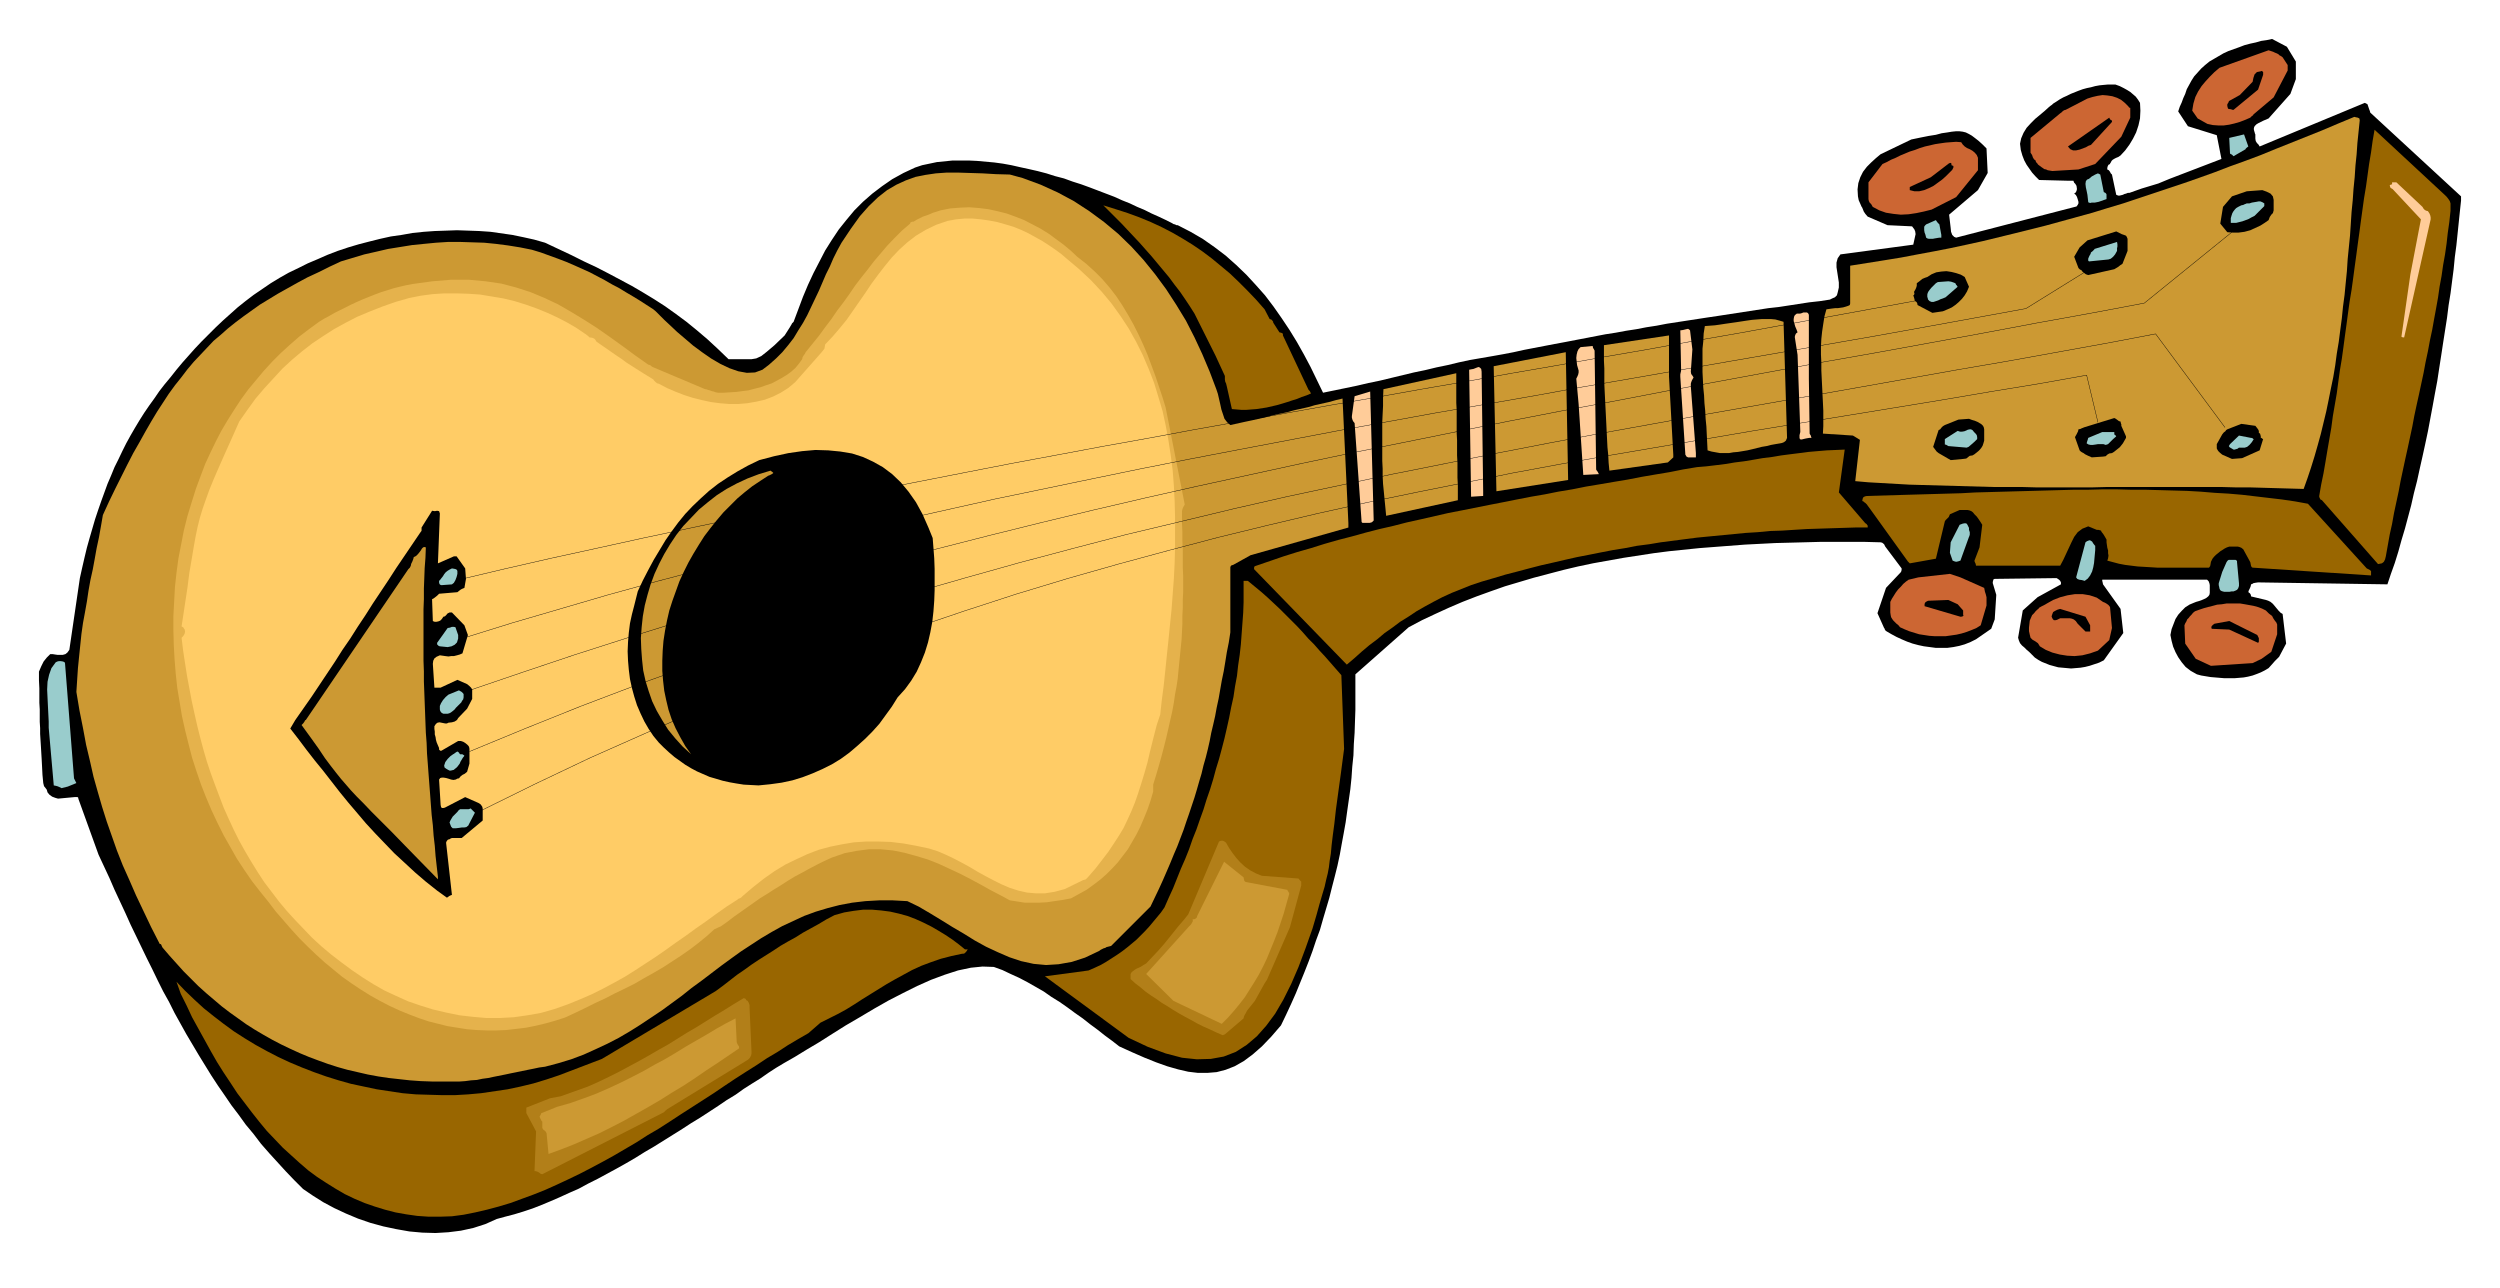
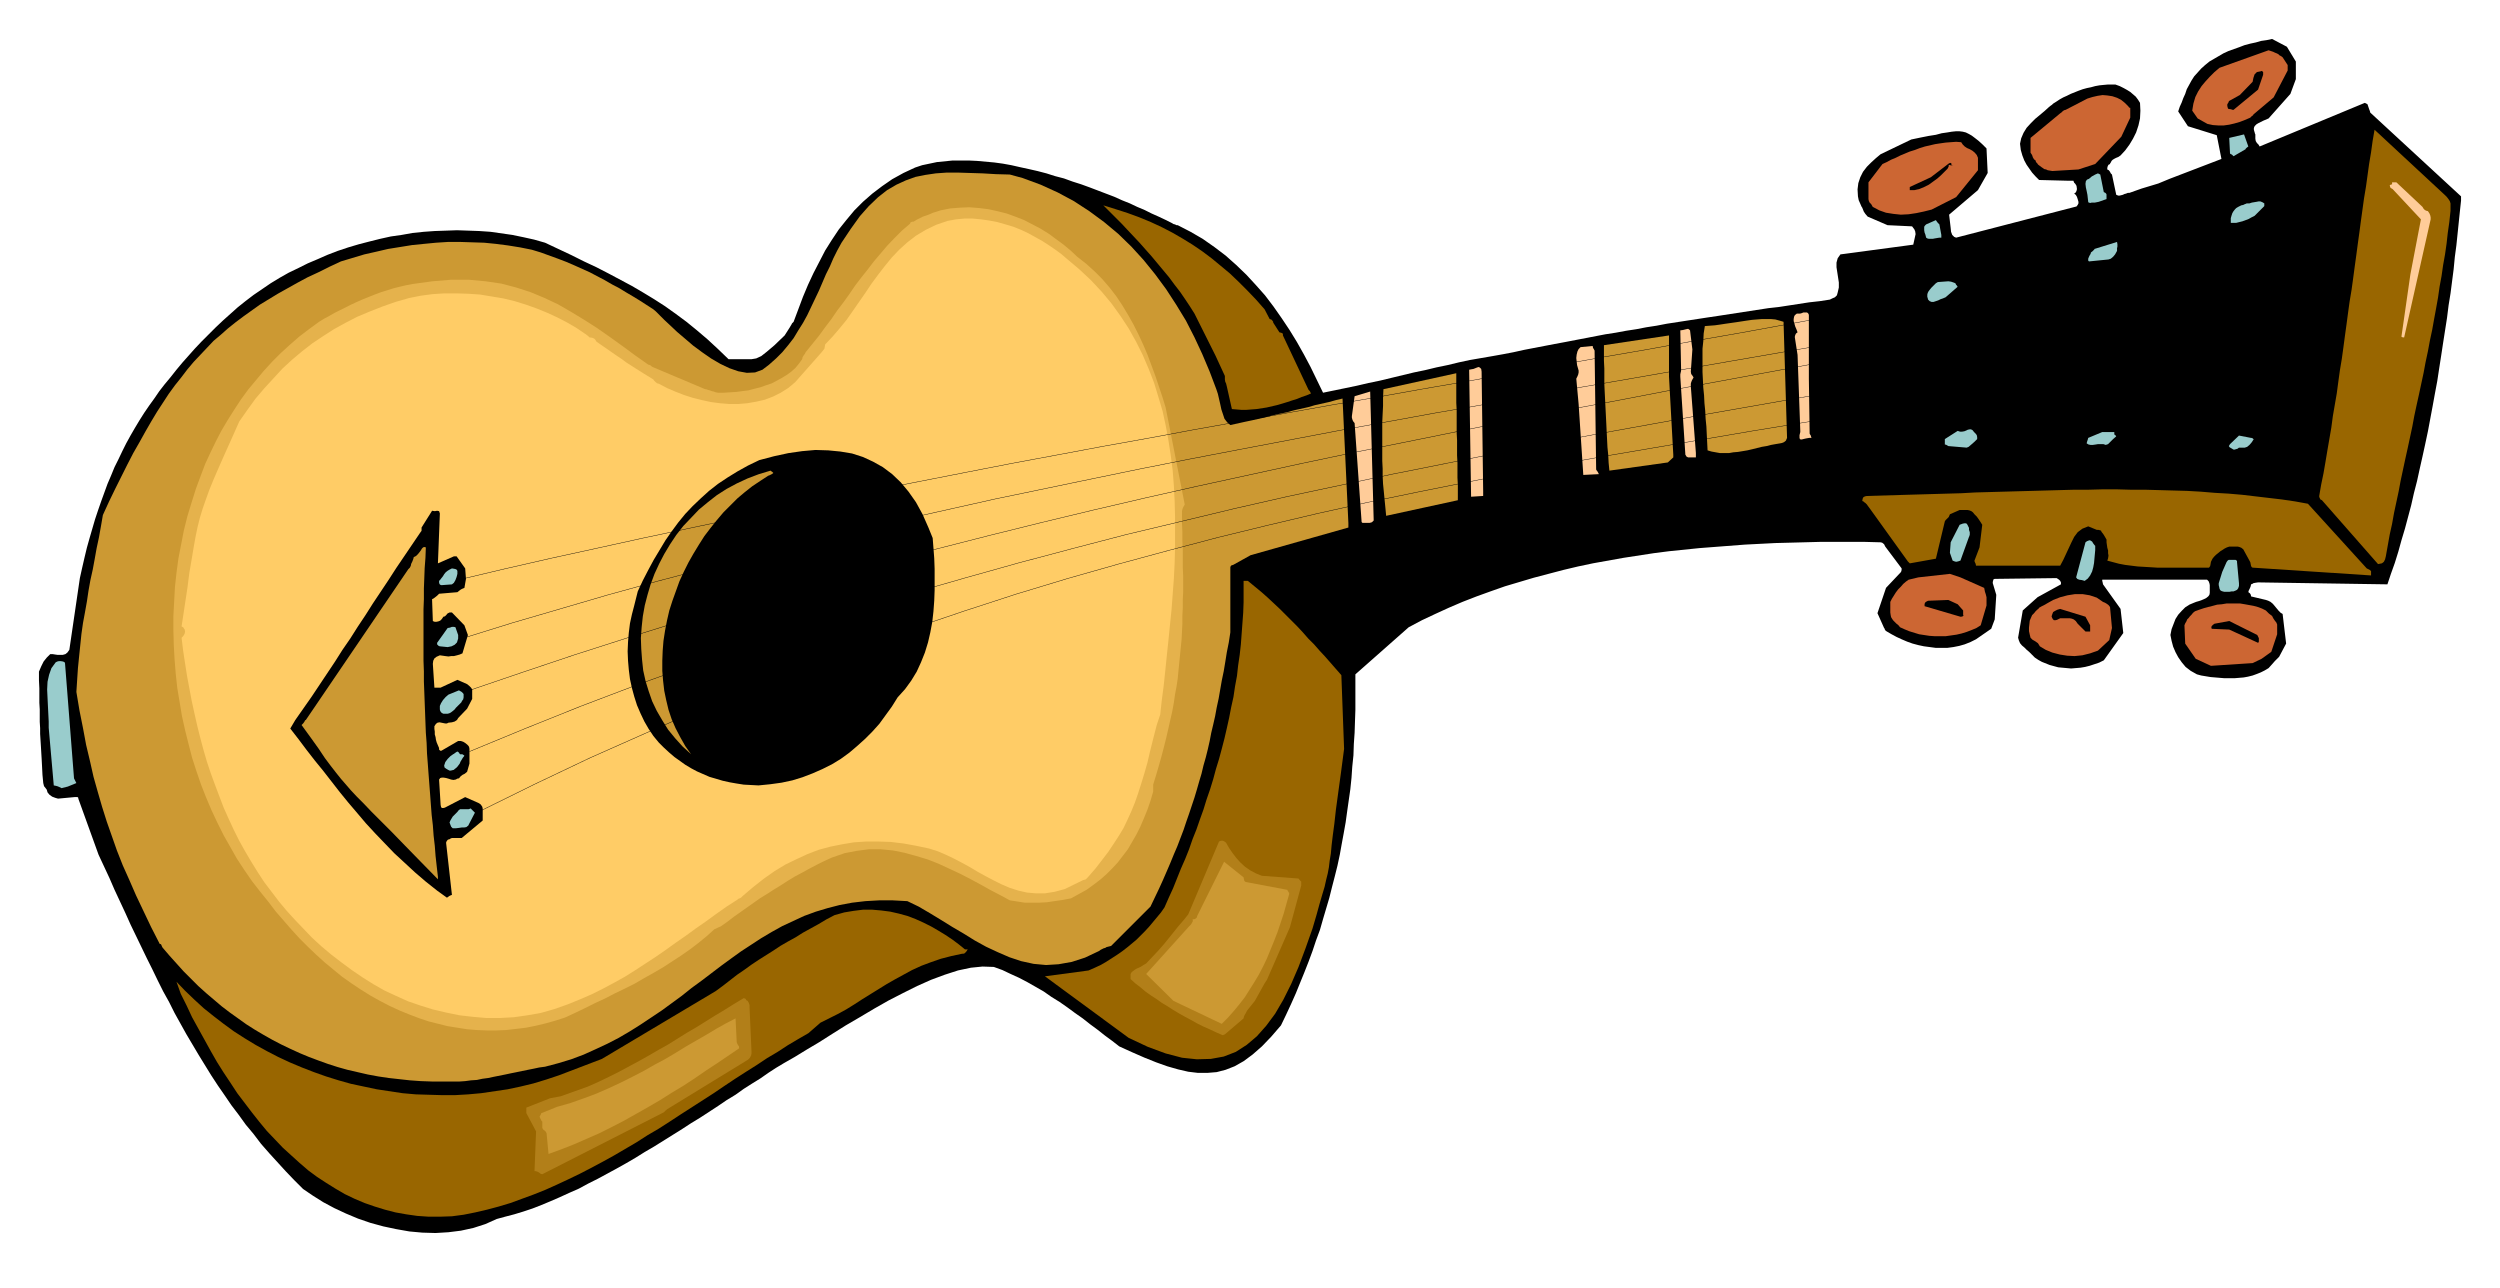
<svg xmlns="http://www.w3.org/2000/svg" fill-rule="evenodd" height="3.307in" preserveAspectRatio="none" stroke-linecap="round" viewBox="0 0 6417 3307" width="6.417in">
  <style>.pen0{stroke:#000;stroke-width:1;stroke-linejoin:round}.brush2{fill:#000}.pen1{stroke:none}.brush3{fill:#960}.brush4{fill:#fc9}.brush5{fill:#c93}.brush6{fill:#c63}.brush7{fill:#9cc}.brush8{fill:#b27f19}</style>
  <path class="pen1 brush2" d="m6317 504-233-215-1-4-2-5-2-6-2-6-1-1-2-1-4-2-270 112-3-5-4-4-3-5-1-6v-11l-1-2-1-4-1-3-1-5 1-5 2-3 4-4 5-3 6-3 6-3 7-3 7-3 56-63 14-38v-45l-23-38-38-20-14 3-14 2-14 4-14 3-15 4-13 5-14 5-14 5-13 6-12 7-12 7-12 7-11 9-10 9-9 10-9 10-7 11-6 11-6 11-4 12-5 11-4 11-5 11-4 12 25 38 74 23 12 61-133 51-29 12-43 13-31 11h-4l-5 2-4 1-4 2-4 1-4 1h-4l-5-2-11-52-3-3-2-4-3-4-4-2v-4l1-4 2-4 4-2v-1l2-3 2-4 3-3 5-3 4-2 5-2 6-4 12-13 11-15 9-15 8-16 6-18 4-18 1-20-1-20-5-8-6-8-7-6-7-6-8-5-9-5-10-5-11-4h-20l-11 1-10 1-11 2-11 3-10 2-11 3-11 4-10 4-10 4-10 5-9 4-9 5-9 6-8 5-1 1-2 2-3 2-5 4-11 10-12 10-12 10-11 11-11 12-8 13-6 14-3 14 2 16 4 14 5 13 6 11 7 10 7 10 9 10 9 9 77 2h11l2 5 3 3 3 5 1 7v2l-1 4-2 4-4 3 4 3 3 5 2 6 2 7v4l-2 4-3 4-4 1-305 79-5-2-5-5-3-8-1-10-4-34 74-63 25-44-3-63-11-11-10-9-9-7-8-6-7-4-8-4-8-2-8-1h-10l-10 1-12 2-14 2-15 4-19 3-20 4-24 5-79 38-12 10-12 11-11 11-10 13-7 14-5 15-2 16 1 18 2 10 4 9 3 7 2 3 2 5 2 5 4 6 6 7 51 22 63 3 3 4 3 4 2 5 1 7-6 27-187 25-7 10-3 11v12l2 13 2 13 2 13v13l-3 13-2 7-5 5-7 3-6 3-26 4-27 3-26 4-26 4-26 4-27 3-26 4-26 4-26 4-26 4-26 4-27 4-26 4-26 4-26 4-26 4-26 5-26 4-26 5-26 4-27 5-26 4-26 5-26 5-26 5-26 5-27 5-26 5-26 5-26 5-27 6-26 5-28 5-29 5-29 5-28 6-29 7-29 6-29 7-29 6-29 7-29 7-29 7-29 6-30 7-29 6-29 6-29 6-16-33-16-33-17-32-18-32-19-31-20-30-21-30-22-29-24-27-24-26-26-25-27-24-29-22-30-21-31-18-33-17h-3l-4-2-4-1-5-3-16-8-17-8-18-8-18-9-19-8-19-9-20-8-20-9-21-8-21-8-21-8-22-8-22-7-22-8-23-6-22-7-23-6-22-5-23-5-22-5-22-4-22-3-22-2-22-2-21-1h-42l-20 2-20 2-19 4-19 4-18 6-30 14-29 16-26 18-25 19-24 21-22 22-20 24-20 25-18 27-17 27-15 29-15 29-14 30-13 31-12 32-12 32-4 4-2 4-2 3-1 2-14 22-26 25-20 17-14 11-13 6-12 2h-59l-27-26-27-25-27-23-27-22-27-20-28-20-28-18-28-17-29-17-30-16-30-16-31-16-32-15-32-16-34-16-34-16-28-8-27-6-29-6-28-4-28-4-29-2-28-1-29-1-28 1-29 1-28 2-29 3-28 5-28 4-27 6-28 7-27 7-27 8-27 9-26 10-25 11-26 11-24 12-25 12-23 13-23 14-22 15-22 15-21 16-20 16-19 17-19 17-19 18-18 18-18 18-17 18-16 18-16 18-15 18-15 19-15 18-14 18-13 19-13 18-13 19-12 19-12 20-11 19-11 20-10 20-10 21-10 20-9 22-9 21-8 22-8 22-8 23-8 24-7 24-7 24-7 25-6 25-6 26-6 27-27 184-5 7-5 4-7 2h-13l-7-1-6-1h-6l-5 5-4 4-4 5-4 5-3 6-3 6-3 7-3 7v22l1 21v37l1 17v32l1 16v15l1 16 1 16 1 17 1 17 1 19 1 20 2 21 2 8 4 5 3 4 2 7 5 6 7 5 8 3 7 2 43-4h7l2 2v2l52 144 14 30 14 30 13 30 14 30 14 30 13 29 14 29 14 29 14 29 14 28 14 29 14 28 15 27 14 28 15 27 15 27 16 27 16 27 16 26 16 26 17 26 18 26 17 25 19 25 18 25 20 24 19 25 21 24 21 23 21 23 22 23 23 23 25 17 27 17 28 15 30 14 31 13 32 11 33 9 33 7 34 6 33 3 34 1 33-2 32-4 32-7 31-10 29-13 22-6 23-6 23-7 24-8 23-9 24-10 23-10 24-11 25-11 24-13 24-12 24-13 24-13 25-14 24-14 24-15 24-14 24-15 24-15 24-15 23-15 23-14 23-15 23-15 22-15 23-14 21-15 22-14 21-13 20-14 20-13 20-12 28-16 31-19 32-19 33-21 35-22 36-21 37-22 37-21 37-19 36-18 36-16 35-13 34-11 33-7 30-3 29 1 22 8 21 10 22 10 21 11 21 12 21 12 20 14 21 13 20 14 19 14 20 14 19 15 19 14 19 15 19 14 18 14 33 15 32 14 30 12 28 10 28 8 26 6 25 3h24l24-2 23-6 23-9 23-13 23-17 24-21 24-25 25-29 13-27 13-28 12-27 11-27 11-27 11-28 10-27 9-27 10-27 8-28 8-27 8-27 7-28 7-27 7-28 6-28 5-28 5-27 5-28 4-29 4-28 4-28 3-29 2-29 3-29 1-29 2-29 1-30 1-29v-91l137-121 34-18 34-16 35-16 35-15 36-14 36-13 37-13 37-11 37-11 38-10 38-10 38-9 38-8 39-7 39-7 39-6 39-6 39-5 39-4 39-4 39-3 39-3 39-3 39-2 39-2 39-1 38-1 38-1h114l37 1h3l5 1 5 4 3 6 42 56v4l-1 4-2 3-3 3-34 36-22 65 17 38 1 1 1 3 2 3 3 2 12 7 13 7 13 6 14 6 14 5 15 4 14 3 15 2 15 2h31l15-2 15-3 14-4 15-6 14-7 39-27 9-24 4-63-9-30v-3l1-4 1-3 3-1 159-2 6 4 3 3 2 4v5l-60 33-38 34-12 70 2 7 3 7 5 6 6 5 6 6 7 6 7 7 7 7 9 6 9 5 10 4 10 4 11 3 11 3 11 1 11 1 11 1 12-1 12-1 12-2 12-3 12-4 12-4 12-6 50-70-7-62-45-63-1-5-1-4v-3h269l4 4 2 5 1 5v20l-1 5-3 4-5 4-6 3-7 3-6 2-7 2-5 2-12 5-11 7-9 9-9 10-7 11-5 13-5 13-3 15 3 15 4 15 6 14 7 13 9 13 10 12 13 10 16 9 11 3 12 2 12 2 12 1 12 1 12 1h25l12-1 12-1 11-2 12-3 11-4 10-4 10-5 10-6 9-10 7-8 6-6 5-5 18-34-9-76-5-3-5-5-5-6-5-6-5-6-6-5-6-3-6-2-38-9v-1l-1-4-2-3-4-3 1-4 3-6 2-5 1-5 3-1 3-2 5-1 7-1 332 5 9-27 10-28 9-29 8-29 9-30 8-30 8-30 7-31 8-31 7-32 7-31 7-32 7-33 6-32 6-32 6-33 6-32 5-33 5-32 5-33 5-32 5-32 4-32 5-31 4-31 4-31 3-31 4-30 3-29 3-29 3-29 3-28v-11z" />
  <path class="pen1 brush3" d="M6290 542v-20l-2-6-4-6-4-5-3-3-182-169-5 29-4 29-5 30-4 29-4 29-5 30-4 29-4 29-4 30-4 29-4 30-4 29-4 30-4 29-5 30-4 29-4 30-4 29-4 30-4 29-5 30-4 29-4 30-5 29-5 29-4 30-5 29-5 29-5 30-5 29-6 29-5 29v2l1 3 2 4 4 2 144 164 10-2 5-4 3-6 2-8 5-28 5-28 6-27 5-28 6-28 6-28 5-27 6-28 6-28 6-27 6-28 6-28 5-27 6-28 6-27 6-28 6-28 5-27 6-28 5-27 6-28 5-28 5-27 5-28 4-28 5-27 4-28 5-28 4-28 3-27 4-28 3-28z" />
  <path class="pen1 brush4" d="M6239 563v-5l-1-5-2-5-4-6-4-1-4-2-3-3-3-5-67-63h-11v5l-3 1-3 1 1 5 1 2 3 2 2 1 1 1 72 77-27 141-23 160 1 1 3 1h3l68-303z" />
  <path class="pen1 brush3" d="m6086 1466-1-1-2-2-4-2-4-2-151-166-33-6-34-5-34-4-34-4-34-4-35-3-35-2-36-3-35-2-36-1-36-1-36-1h-37l-36-1h-36l-37 1h-36l-37 1-36 1-36 1-37 1-36 1-36 1-36 1-36 2-35 1-35 1-35 1-35 1-34 1-34 1-34 1-5 1-4 2-2 4-1 6 3 1 2 2 3 2 4 4 2 3 3 4 3 4 5 7 92 128 1 1 1 1 3 3 67-12 23-96 2-3 4-4 4-4 3-7 25-11h20l5 1 5 2 4 3 4 5 6 6 5 7 4 6 5 8-7 58-13 34v1l1 3 2 4 1 5h216l8-15 7-15 7-15 7-15 7-14 9-12 12-9 15-6 22 9h4l4 1 3 1 1 3 4 5 2 3 3 5 4 7v7l1 7 1 7 2 7v7l1 6-1 7-2 6 15 4 15 4 16 3 16 2 16 2 17 1 17 1 16 1h133l3-4 1-5 1-6 4-8 4-5 5-5 5-4 6-5 5-3 6-4 6-3 6-2h22l4 1 5 2 5 4 18 33 1 5 1 5 2 3 2 1 304 20v-11z" />
-   <path class="pen1 brush5" d="m6057 309-1-5-4-2-5-1-4-1-41 17-40 17-40 16-40 16-40 16-39 16-40 15-39 14-39 15-39 14-40 14-39 13-39 13-39 13-39 13-40 12-39 12-40 11-40 11-40 11-40 10-40 10-41 10-41 10-41 9-42 9-41 8-43 8-42 8-43 7-44 7-44 7v97l-1 4-4 2-6 2-7 2-7 1-7 1h-7l-8 1-7 1-7 1-5 18-3 19-3 20-2 19-1 20v20l1 21v20l1 21 1 20 1 21 1 20 1 21v40l-1 19 77 5 18 11-12 106 34 3 35 2 35 2 35 2 35 1 36 1 36 1 36 1 36 1 36 1h73l36 1h147l37-1h292l36 1h36l35 1 35 1 35 1 35 1 10-28 9-27 9-29 8-28 8-29 7-29 7-29 6-29 6-30 6-29 5-30 4-30 5-30 4-31 4-30 3-30 4-30 3-31 3-30 2-31 3-30 3-30 2-30 2-31 3-30 2-29 3-30 2-30 3-29 2-29 3-29 3-29z" />
  <path class="pen1 brush6" d="M5872 181v-14l-13-20-4-3-4-2-3-3-4-2-5-2-4-2-6-2-6-2-126 45-13 11-12 12-11 12-10 12-9 14-7 14-5 17-3 18 14 20 25 14 14 3 14 1h14l14-2 13-3 14-4 13-5 14-6 4-4 3-2 1-2 1-1 51-43 36-69z" />
-   <path class="pen1 brush2" d="M5836 540v-27l-2-9-6-7-10-5-11-4-40 3-38 13-23 27-7 43 18 22 15 1h14l15-2 15-4 13-6 13-6 11-7 10-7 3-8 4-6 4-4 2-7z" />
  <path class="pen1 brush6" d="M5845 1628v-25l-2-5-4-5-4-6-3-6-4-3-4-3-4-4-4-4-10-5-11-4-11-3-11-2-11-2-12-2h-35l-12 2-12 1-11 3-12 3-11 3-12 4-11 4-5 4-4 5-4 4-3 4-4 4-2 5-3 5-2 5 2 47 27 39 39 18 107-7 23-11 25-18 15-45z" />
  <path class="pen1 brush2" d="m5809 185-1-1-1-1-2-1-2 1-10 2-6 6-3 9-2 10-33 34-27 15-1 1-1 3-2 3-1 2v4l1 4 1 3 3 1h2l4 1 3 1h2l63-52 13-38v-7z" />
  <path class="pen1 brush7" d="M5812 529v-7l-5-3-5-2h-5l-5 1-6 1-6 1-6 2h-7l-2 1-3 1-4 2-5 1-4 2-4 2-5 3-3 3-4 5-3 5-2 6-2 7v12h14l8-2 8-2 8-3 8-3 7-4 8-4 25-25z" />
  <path class="pen1 brush2" d="M5803 1124v-4l-1-4-1-3-3-2v-5l-2-4-3-4-4-5-36-5-36 14-3 2-2 3-4 3-4 5-14 25v11l2 4 2 3 4 4 6 5 25 11 26-2 45-20 9-29h-1l-2-2-2-1h-1zm-5 519v-5l-2-4-2-4-72-36-38 7-4 3-3 3-1 3 1 4 45 2 74 34 1-1 1-2v-4z" />
  <path class="pen1 brush7" d="m5778 1124-31-6-23 22-3 5 2 3 5 3 5 3h3l3-1 4-1 4-3h15l6-2 6-5 6-7 5-8h-1l-2-2-3-1h-1zm-7-748-11-31-38 9 2 40 1 1 4 2 3 3 1 1 31-18v-1l1-1 2-2 4-3zm-24 1121-5-54v-3l-2-2-2-1h-17l-2 1-2 2-2 3-11 25-9 29v5l1 4 1 5 2 4 3 2 3 1 4 1h14l5-1h5l5-2 4-2 3-4 2-6v-7z" />
  <path class="pen1 brush6" d="M5468 302v-25l-3-1-2-3-4-4-5-5-10-8-10-5-12-4-13-2-12-1-13 2-13 3-13 4-56 29-4 1-4 3-3 3-3 2-76 63v38l4 6 2 6 3 5 4 3 1 4 3 3 2 3 1 1 4 3 4 3 3 2 4 3 5 1 4 2 6 1 6 1 67-4 43-14 67-70 23-49z" />
  <path class="pen1 brush2" d="M5461 639v-26l-2-5-2-3-5-2-6-2-6-3-8-4-74 23-20 18-14 24 11 29 1 1 1 1 2 2 3 1 4 5 4 3 4 3 6 2 67-15 5-3 5-3 5-4 6-4 13-33v-5zm-4 481-12-27v-4l-1-2-1-5-4-1-4-3-4-3-4-2-78 24-2 1-3 1-4 2-5 1-1 5-2 4-2 4-4 7 12 34 3 3 3 2 4 2 4 3 4 2 4 2 5 2 4 2 29-2 7-1 4-4 5-3 7-1 5-3 5-4 5-4 5-4 4-5 4-5 4-7 4-7v-4z" />
  <path class="pen1 brush7" d="M5434 639v-2l1-4v-6l-1-6-58 18v1l-2 2-3 3-4 3-1 4-2 3-2 4-2 5v5l1 1 1 1 50-5 6-2 6-5 5-6 5-9v-5z" />
-   <path class="pen1 brush2" d="M5421 309h-1l-2-1-2-2-2-4-106 74 6 7 7 3h8l9-2 8-3 8-3 7-4 6-2 54-59v-4z" />
  <path class="pen1 brush7" d="M5427 1115v-6h-31l-36 15-1 4-1 3-1 3-1 4 5 3 5 1h6l7-1 6-1h14l6 2 6-2 6-6 7-7 8-7-1-1-1-2-2-1-1-1zm-20-615v-1l-1-2-2-2-4-2-9-45-6-3-7 3-9 5-7 6-5 2-3 4-1 7 1 9 2 9 2 10 1 9 1 9v1l2 1 3 1 4-1h8l5-1 5-1 20-7v-11z" />
  <path class="pen1 brush6" d="m5421 1612-5-54-4-5-4-3-5-3-5-2-16-11-18-6-18-3h-20l-19 3-19 5-18 7-16 9-5 3-4 2-4 2-7 4-2 3-3 2-4 4-4 5-5 5-3 7-3 7-1 9-1 9v9l2 9 2 8 5 5 7 4 7 5 5 8 15 9 17 7 19 5 19 3 19 1 20-2 20-5 20-7 29-27 7-31z" />
  <path class="pen1 brush7" d="m5378 1401-2-2-3-4-3-5-5-3h-3l-2 1-3 1-4 3-24 90 3 4 5 2 7 1 7 2 8-6 6-8 5-10 3-11 2-11 1-11 1-11 1-11v-11z" />
  <path class="pen1 brush2" d="M5365 1610v-5l-12-22-65-20-7 2-6 3-5 3-2 5-2 6 1 3 2 4 3 3h4l4-1 4-2 4-2h25l5 1 5 2 5 4 5 7 20 20h12v-11z" />
  <path class="pen1 brush6" d="M5099 1554v-21l-1-4-1-4-2-6-2-10-61-27-27-9-81 9-25 6-7 5-7 6-6 7-7 7-6 8-5 8-5 8-4 8v27l1 7 1 5 3 5 3 4 4 4 4 4 5 4 4 5 11 5 12 5 13 4 13 4 13 2 13 2 14 1h28l14-2 14-2 13-3 13-4 13-5 12-5 11-7 15-51z" />
  <path class="pen1 brush2" d="M5093 1127v-25l-1-5-2-4-4-4-5-3-5-3-7-3-7-2-8-3-27 2-35 14-5 3-4 4-3 4-4 2-14 43 3 4 3 4 3 4 5 4 31 18 32-3 8-1 5-4 4-3 7-1 5-3 5-4 5-4 4-4 4-5 3-5 2-6 2-7v-4z" />
  <path class="pen1 brush6" d="M5077 437v-32l-3-7-5-6-6-5-7-4-7-3-6-4-5-5-4-6-13-1-14 1-13 1-14 2-13 2-13 3-13 3-13 4-13 5-13 4-12 5-12 5-12 6-12 5-11 6-11 5-36 47v43l1 5 2 4 4 4 4 7 17 9 17 6 19 3 19 2 20-1 20-3 19-4 20-5 63-32 56-69z" />
  <path class="pen1 brush7" d="m5075 1122-1-5-3-4-4-4-4-5-4-2h-3l-5 1-4 2-5 2-6 1h-5l-6-2-33 21v14h1l3 1 5 3 47 4 5-2 7-6 8-7 7-7v-5z" />
  <path class="pen1 brush2" d="m5054 736-11-25-10-6-12-4-12-3-13-2-13 1-13 2-12 5-11 7-6 2-7 3-6 5-8 6v6l-1 4-2 5-4 7v1l1 3-1 4-2 1 1 3 1 3 1 4 1 4 1 1 3 2 2 3 1 5 38 20 27-4 12-5 11-5 10-7 8-7 8-8 7-9 6-10 5-12z" />
  <path class="pen1 brush7" d="M5054 1360v-5l-2-4-2-4-2-3-4-1-6 1-8 3-23 45-2 27 7 20 5 2 4 1 5-1 6-2 22-61 1-2 1-4v-6l-2-6z" />
  <path class="pen1 brush2" d="M5039 1578v-11l-14-16-24-11-52 2-4 2-3 2-2 4v6l92 27h2l4-1 2-2-1-2z" />
  <path class="pen1 brush7" d="m5021 731-2-4-5-2-6-2-7-1-27 2-5 3-4 4-4 4-4 4-4 5-3 4-2 4-1 4v6l1 3 1 4 4 4 5 2h5l6-2 6-2 6-3 6-2 7-3 31-27-1-1-1-2-1-1-1-1z" />
-   <path class="pen1 brush2" d="m5014 426-5-2v-3l-1-3-5 1-47 36-54 25v8l12 3h12l13-3 12-5 12-6 11-8 11-8 9-8 6-6 6-6 5-5 3-6v-4z" />
+   <path class="pen1 brush2" d="m5014 426-5-2v-3l-1-3-5 1-47 36-54 25v8h12l13-3 12-5 12-6 11-8 11-8 9-8 6-6 6-6 5-5 3-6v-4z" />
  <path class="pen1 brush7" d="m4983 603-5-27-1-1-3-3-3-4-2-3-25 11-3 3-2 3v9l1 6 2 5 1 4 1 4 3 2 4 1h10l5-1 6-1 6-1h5v-7z" />
-   <path class="pen1 brush3" d="m4794 1349-1-1-2-3-3-2-1-1-67-78 15-110-23 1-23 1-24 2-23 2-23 3-24 3-23 3-24 4-24 3-23 4-24 4-24 3-24 4-24 3-25 3-24 2-36 6-35 7-36 6-35 6-36 7-36 6-35 6-36 6-35 7-36 6-35 7-35 6-36 7-35 7-36 7-35 7-35 7-36 7-35 8-35 8-36 8-35 9-35 8-35 9-36 10-35 9-35 10-35 11-35 10-35 11-35 12-35 12-3 1-2 1-1 3v4l238 245 20-17 19-17 19-16 20-15 19-16 20-14 20-15 21-13 21-14 21-12 22-12 23-12 24-11 25-10 25-10 27-9 31-9 30-9 31-8 30-8 31-8 31-7 30-7 31-7 31-6 30-6 31-6 31-5 31-6 31-4 30-5 31-4 31-4 31-4 31-3 31-3 31-3 31-3 32-2 31-3 31-1 31-2 32-2 31-1 31-1 32-1 31-1h32v-5z" />
  <path class="pen1 brush4" d="m4645 1113-2-141V808l-2-4-3-2h-9l-5 2-4 1h-8l-5 4-2 4-1 6v5l2 7 2 7 3 7 3 8-4 3-2 4-1 4v2l7 45 7 195v3l-1 4-1 4v7l1 3 2 1h3l4-1 4-1 5-1 6-1h6l-1-2-1-4-2-3-1-2z" />
  <path class="pen1 brush5" d="m4587 1124-9-298-10-3-11-3-11-1h-24l-13 1-12 1-14 2-13 2-13 2-14 2-14 2-13 2-14 2-13 1-13 1-3 19-1 20-2 19v60l1 20 1 20 2 20 1 20 2 20 1 20 2 20 1 21 1 20 1 20 10 3 11 2 11 2h23l11-2 12-1 12-2 12-2 13-3 12-3 12-3 12-2 12-3 11-2 12-2 5-1 5-2 5-4 3-7z" />
  <path class="pen1 brush4" d="m4353 1163-13-171v-7l1-4 2-5 4-7-1-2-2-3-3-4-1-6 4-57-6-49-1-1-1-1-3-2-5 1-4 1-4 1-7 1 2 99v5l-1 4-1 5v6l13 200 3 5 4 2h20v-11z" />
  <path class="pen1 brush5" d="m4295 1167-11-200V861l-167 25v40l1 20v40l1 21 1 20 1 20 1 20 1 20 1 21 1 20 1 20 2 20 1 20 2 20 150-21 14-13v-7z" />
  <path class="pen1 brush4" d="m4097 1205-4-305-1-2-1-2-2-3-1-5-31 3-5 5-3 6-2 8-1 9 1 9 1 9 2 7 2 7v5l-1 5-2 5-3 6 6 65 12 182 40-2-1-2-2-4-3-4-1-2z" />
-   <path class="pen1 brush5" d="m4025 1228-6-324-185 36 7 321 184-29v-4z" />
  <path class="pen1 brush4" d="m3807 1261-4-307-1-7-3-3-3-2-4 1-5 2-5 2-6 1-5 1 5 326 31-2v-12z" />
  <path class="pen1 brush5" d="M3742 1277v-32l-1-19v-38l-1-19v-39l-1-19v-58l-1-19v-76l-187 41-1 22v21l-1 20-1 21v100l1 20v19l1 20 2 20 2 21 2 20 2 21 184-40v-7z" />
  <path class="pen1 brush4" d="m3526 1336-9-331-40 12-7 51v4l1 4 2 5 4 5 18 254 1 1 1 1h19l4-1 2-1 1-1 1-1 1-1 1-1z" />
  <path class="pen1 brush5" d="m3461 1342-15-319-17 4-18 5-18 4-18 4-17 5-18 4-18 4-18 5-19 4-18 4-18 5-18 4-18 4-19 4-18 4-18 4-8-7-7-9-4-12-4-12-3-14-3-13-3-13-4-12-17-45-19-45-20-43-22-43-25-41-26-40-28-38-30-37-31-34-34-33-36-30-38-28-40-26-41-22-44-20-46-17-33-9-36-1-34-2-32-1-31-1h-29l-28 2-27 4-25 5-25 9-24 11-24 14-23 18-24 23-23 26-23 32-24 36-11 20-10 20-9 21-10 20-9 21-9 21-10 21-10 21-10 21-11 20-12 19-12 20-14 18-15 18-16 16-18 16-17 13-19 7-21 1-22-4-23-8-23-11-24-14-23-16-23-17-21-18-20-17-18-17-15-14-13-13-9-9-6-5-17-11-17-11-18-11-17-10-18-11-19-10-19-11-19-10-19-10-20-9-20-9-21-9-21-8-22-8-22-8-23-7-30-6-31-5-31-4-30-3-31-1-31-1h-31l-31 2-31 3-30 3-31 5-31 5-30 7-31 7-30 9-30 9-30 14-28 14-28 13-26 14-25 14-25 14-23 14-23 14-21 15-21 15-20 15-20 16-18 16-19 16-17 18-17 18-17 18-16 19-16 21-16 20-16 22-15 23-15 23-15 25-15 26-15 27-16 28-15 29-15 30-16 32-16 33-16 35-5 29-5 28-6 28-5 28-5 27-6 27-5 28-4 27-5 28-5 27-4 28-3 29-3 29-3 30-2 30-2 31 8 48 9 45 8 43 10 42 9 40 11 39 11 38 12 38 13 37 13 37 15 38 17 38 17 39 19 40 20 42 22 43h2l2 2 1 3 2 4 18 21 18 20 18 20 19 19 19 19 20 18 20 17 20 17 21 16 21 15 21 15 22 14 22 13 23 13 23 12 23 11 24 11 24 10 24 9 25 9 25 8 25 7 26 6 26 6 27 5 27 4 27 3 27 3 28 2 28 1h72l14-1 15-2 15-1 14-3 15-2 14-3 15-3 15-3 14-3 15-3 14-3 15-3 15-3 14-3 15-2 34-9 33-10 32-12 31-14 30-14 29-15 29-17 27-17 27-18 27-18 26-19 26-19 25-20 26-19 25-19 25-19 26-19 25-18 26-17 26-17 27-16 27-15 28-13 28-13 30-11 30-9 31-8 32-6 34-4 35-2h36l37 2 29 14 29 17 28 17 29 18 29 17 29 18 29 16 30 14 30 13 30 10 32 7 32 3 32-2 34-6 34-11 36-17 4-3 4-2 4-2 4-1 3-2 4-1 4-1 4-1 101-101 11-23 11-23 10-22 10-23 9-21 9-22 9-21 8-21 8-21 7-21 7-20 7-21 7-21 6-20 6-21 6-20 5-21 6-21 5-20 5-22 4-21 5-21 5-22 4-22 5-23 4-23 4-23 5-24 4-24 4-25 5-25 4-26v-167l1-3 2-2 4-1 45-25 251-71v-12z" />
  <path class="pen1 brush3" d="m3450 1922-7-189-14-16-14-16-14-16-14-15-14-16-15-15-14-16-14-15-15-15-15-15-15-15-16-15-15-14-17-15-17-14-17-14h-11v55l-1 27-2 27-2 27-2 27-3 27-4 27-3 27-5 27-4 27-6 27-5 26-6 27-6 26-7 27-7 26-8 26-7 26-8 26-9 26-8 26-9 25-9 26-10 25-9 26-10 25-11 25-10 25-10 25-11 24-11 25-9 13-10 12-10 12-10 12-11 12-11 11-11 11-12 10-12 10-13 10-13 9-14 9-14 9-14 8-15 7-16 7-112 15 215 158 49 23 46 17 42 11 38 4 36-1 33-6 31-12 28-18 26-22 24-27 23-31 21-36 20-40 19-44 18-48 18-51 10-34 8-29 7-24 6-20 4-18 4-16 3-16 2-17 3-18 2-22 3-25 4-30 4-36 6-44 7-51 8-61zm-92-923-65-138v-4l-2-2-3-1-4-1-16-25v-2l-2-3-3-3-4-1-13-25-22-25-22-23-23-23-22-21-24-20-23-19-24-18-25-17-26-16-26-15-27-14-28-13-29-12-30-11-31-10-32-10 15 15 15 15 16 16 15 16 16 17 16 17 15 17 16 18 15 18 15 18 15 18 14 19 14 18 13 19 12 18 12 19 54 108 24 52v9l1 6 2 4 1 4 1 4 13 58 12 1 12 1h13l13-1 13-1 13-2 13-2 13-3 13-3 14-4 13-4 12-4 13-4 12-5 12-4 12-5-1-2-2-4-3-3-1-2z" />
  <path class="pen1 brush8" d="M3340 2273v-10l-1-1-2-2-4-5-94-7-15-6-15-8-13-9-12-11-10-11-10-13-9-13-8-14-4-3-4-2h-5l-5 2-79 187-12 15-13 15-12 15-12 15-13 16-14 16-15 16-17 18-7 4-6 4-6 3-5 2-5 3-4 3-4 3-3 5v13l12 11 13 10 13 11 14 10 14 9 14 10 15 9 14 9 15 9 16 9 15 8 16 9 16 8 16 7 17 8 16 7h2l1-1 3-1 48-41 1-5 2-4 3-5 3-6 20-25 25-45 1-1 1-2 2-3 2-3 59-135 29-107z" />
  <path class="pen1 brush5" d="M3309 2295v-3l-1-1-1-2-3-5-106-20-2-1-2-2-1-4-1-5-50-40-69 139-1 4-2 2-3 2-6 1 1 4-2 4-3 5-5 5-110 122 70 69 124 59 16-16 15-17 14-17 14-18 12-19 12-19 12-20 11-21 10-21 9-22 9-22 9-23 8-24 8-24 7-25 7-25z" />
  <path class="pen1" style="fill:#e5b24c" d="M3034 1318v-6l1-5 2-5 4-7-49-249-8-26-9-27-9-27-10-27-10-27-11-26-12-26-13-26-14-25-15-25-16-24-17-22-19-22-20-20-21-19-23-18-17-16-18-15-19-14-19-14-21-13-21-11-21-11-23-9-22-8-24-6-23-5-24-3-25-2-24 1-25 2-25 5-9 3-10 3-9 4-8 3-9 3-8 4-8 4-8 5h-3l-3 1-2 1-1 3-21 18-19 19-19 20-17 20-17 20-16 21-16 20-16 21-15 22-15 21-16 21-15 22-16 21-16 22-17 21-17 21-2 4-3 4-3 5-1 5-8 11-9 11-11 10-11 8-13 8-13 7-13 7-15 5-14 5-16 4-15 4-16 2-15 2-16 1-16 1h-15l-6-1-5-2-5-1-5-2-4-1-3-1-3-1h-2l-135-57-3-2-2-2-2-1-4-1-34-24-34-25-32-23-33-23-33-21-33-20-33-19-34-16-36-15-37-12-38-10-41-6-43-4h-45l-48 4-51 7-16 3-17 4-16 4-16 5-16 5-16 6-15 6-15 6-16 7-15 7-14 7-14 7-14 7-14 8-13 7-13 8-26 19-25 19-24 21-23 21-22 22-22 24-20 24-20 24-19 26-17 26-17 27-16 27-14 27-14 29-13 28-11 29-13 35-11 35-11 36-9 36-7 36-7 36-5 37-4 37-2 37-2 37v37l1 37 2 37 3 37 4 37 6 36 6 36 8 36 9 36 9 35 11 34 12 35 13 33 14 33 15 32 16 32 17 30 17 30 19 29 20 29 21 27 21 26 19 25 20 23 20 23 21 23 21 21 21 20 22 20 23 19 22 18 24 17 24 16 24 15 25 14 25 13 26 12 27 11 24 9 24 8 24 6 24 6 25 4 25 4 25 2 25 1h25l25-1 26-3 25-3 25-5 25-6 25-7 25-8 26-12 25-12 26-13 26-12 25-13 25-12 26-13 24-14 25-14 24-14 23-15 23-15 23-16 21-16 22-18 20-18 3-1 4-2 4-2 5-2 17-12 17-13 17-12 17-12 17-12 17-12 18-11 17-11 18-11 17-11 18-11 19-10 18-10 19-10 20-10 20-9 32-11 31-6 31-4h31l31 3 30 6 29 8 30 9 28 11 28 13 28 13 27 14 26 14 25 14 25 13 24 13 19 3 19 3h38l19-1 20-3 21-3 21-4 20-11 20-11 18-13 17-13 16-14 15-15 14-15 13-17 13-17 11-19 11-19 10-20 9-21 9-22 8-23 7-24v-18l8-26 7-24 7-25 6-23 6-24 5-22 5-22 5-22 4-22 3-21 4-21 3-20 2-21 2-20 2-20 2-20 2-20 1-20 1-20v-20l1-20v-21l1-20v-42l-1-22v-44l-1-23v-23l-1-24v-24z" />
  <path class="pen1" style="fill:#fc6" d="m2738 664-14-12-15-11-16-11-17-11-18-10-18-10-19-9-20-8-20-6-21-6-21-4-21-3-21-2h-22l-21 2-22 4-29 10-27 13-25 15-22 17-21 19-19 20-18 22-17 22-17 23-16 24-16 23-16 23-16 23-18 22-18 21-19 20-1 6-1 5-3 4-4 5-68 77-18 15-19 12-20 10-21 8-22 5-23 4-23 2h-23l-24-2-23-3-23-5-24-6-22-7-23-9-21-9-21-11-4-1-4-3-4-4-2-3-26-16-19-12-14-9-11-7-12-9-15-10-20-14-29-20-3-5-3-3-5-2-7-1-4-4-3-2-2-2-2-1-22-15-24-14-25-13-26-12-27-11-28-10-29-9-29-7-30-5-30-5-30-2-31-1h-30l-31 2-30 4-30 6-35 10-34 12-33 13-31 13-31 16-29 16-28 18-27 18-27 21-25 21-25 23-23 25-23 25-23 27-21 29-21 30-20 45-18 40-15 34-13 30-11 27-9 25-8 23-7 23-6 24-5 24-5 28-5 30-6 35-5 39-7 46-8 53 4 2 2 3 2 3 1 5-1 5-2 4-2 3-4 4 4 33 5 33 5 32 6 32 6 32 7 32 7 31 8 32 8 30 9 31 10 30 11 30 11 29 11 29 13 29 13 28 14 28 15 27 16 27 16 26 17 26 19 25 19 25 20 24 21 23 22 23 22 23 24 22 25 21 26 20 27 20 28 19 27 17 28 16 30 14 31 14 32 11 32 10 34 8 34 7 35 4 34 3h35l36-2 35-5 34-6 35-10 34-12 32-13 30-13 30-15 28-15 27-15 27-17 26-17 26-17 26-18 25-18 26-18 26-19 26-18 26-19 27-19 28-18 2-2 3-1 4-2 4-4 27-23 28-22 27-19 28-17 29-14 28-13 29-11 30-8 30-6 30-5 31-2h31l32 1 33 4 33 6 33 7 22 7 21 9 21 10 21 11 20 11 20 12 20 11 21 11 20 10 21 9 22 7 22 5 23 2h23l25-4 26-7 47-23 4-1 3-1 2-2 3-3 20-23 17-22 16-21 14-21 13-20 12-20 10-21 10-22 9-22 8-23 8-25 8-26 8-28 7-30 8-32 9-35 9-27 4-37 5-38 4-38 4-39 4-38 4-40 4-39 3-40 3-40 2-40 1-39v-80l-1-40-2-39-3-39-5-39-6-39-7-38-8-37-11-37-11-36-14-36-15-35-17-34-19-34-21-32-23-32-25-30-28-30-30-28-32-27z" />
  <path class="pen1 brush3" d="m2477 2437-16-13-16-12-18-12-18-11-19-11-20-10-20-9-21-8-22-6-22-5-23-3-23-2h-24l-24 3-24 4-25 7-21 11-20 12-20 11-20 11-19 12-20 11-19 11-18 12-19 12-19 12-18 12-18 13-19 13-18 14-18 14-19 14-292 174-110 42-33 11-33 10-33 8-33 7-34 5-34 5-33 3-34 2h-34l-34-1-33-1-34-3-33-5-33-5-33-7-33-7-32-9-32-10-31-11-31-12-31-13-30-14-29-15-29-16-28-17-28-18-26-19-26-20-25-20-24-22-24-23-22-23 11 31 15 30 14 30 16 29 16 29 16 29 16 28 17 27 18 27 17 26 19 25 19 25 19 24 19 23 21 22 20 21 22 20 21 19 22 19 23 17 23 15 24 15 24 14 25 12 26 11 26 9 26 8 27 7 28 5 28 4 29 2h30l30-1 30-4 30-6 30-7 30-8 30-9 30-11 30-11 30-12 29-13 30-14 29-14 29-15 30-16 29-16 29-17 29-17 28-18 29-17 28-18 29-19 28-18 28-18 28-18 28-19 27-18 28-18 27-17 27-18 27-16 26-17 27-16 26-15 31-27 22-11 22-11 22-12 21-13 20-13 21-13 21-13 21-13 21-12 22-12 22-12 24-11 24-9 26-9 27-7 28-6h3l3-1 4-4 4-6h-7z" />
  <path class="pen1 brush2" d="m2394 1381-11-27-15-34-17-31-19-27-20-24-22-21-24-18-25-14-26-12-28-9-30-5-31-3-33-1-34 3-35 5-37 8-38 10-29 14-27 15-26 16-24 16-23 18-21 19-21 20-19 20-18 22-17 23-16 23-15 25-15 25-14 26-14 27-13 28-9 36-6 23-5 23-3 24-2 24-1 24 1 24 2 23 3 24 5 23 6 22 7 22 9 21 10 21 11 19 12 18 14 17 13 13 13 12 14 12 14 10 14 10 15 9 15 8 16 7 16 7 17 5 17 5 18 4 17 3 19 3 19 1 19 1 30-3 29-4 28-6 26-8 26-10 25-11 24-12 23-14 22-16 20-17 20-18 19-19 18-20 16-22 16-22 15-24 19-21 16-22 14-23 11-24 10-25 8-26 6-26 5-27 3-27 2-27 1-27v-55l-1-27-2-26-2-26z" />
  <path class="pen1 brush5" d="m1978 1208-30 9-29 11-28 13-26 14-25 16-23 18-23 19-20 21-20 21-18 23-16 24-15 25-13 25-12 26-10 27-8 27-7 27-5 28-3 28-2 28 1 28 2 27 3 28 6 27 8 26 9 26 12 25 14 24 15 24 18 22 19 21 22 20-15-21-13-23-12-23-10-23-8-24-6-25-5-24-3-26-2-25v-26l1-26 2-25 4-26 5-26 6-26 8-25 9-25 9-25 11-24 12-24 13-23 14-23 14-22 16-21 16-20 17-20 18-18 18-18 19-16 19-15 21-14 20-13 3-1 2-1 4-2 4-3-1-1-2-2-3-2-1-1z" />
  <path class="pen1 brush8" d="m1929 2700-5-113v-7l-2-6-3-5-4-2v-1l-1-2-2-1-3-1-25 15-24 15-25 15-24 15-24 15-24 14-24 15-24 15-25 14-24 14-25 14-26 14-26 14-26 13-27 13-27 12-70 25-27 5-61 24v14l25 47-4 101v1h3l3 1 3 1 3 2 4 3 4 1 312-159 3-3 2-2 2-1v-1l209-128 4-4 2-3 2-4 1-5v-4z" />
  <path class="pen1 brush5" d="m1897 2686-1-1-2-3-2-4-1-3-3-61-25 13-25 14-25 15-26 15-26 15-26 16-27 16-28 15-28 16-29 15-30 15-30 14-32 14-32 12-34 12-35 10-40 16-1 1-1 3-3 5 1 3 2 4 2 4 2 2v16l2 4 4 3 3 3 2 4 5 53 33-12 33-13 32-14 32-14 32-16 31-16 32-18 30-17 31-18 30-19 30-18 29-19 29-20 29-19 28-19 28-19v-5z" />
  <path class="pen1 brush2" d="M1239 2106v-30l-1-5-4-6-6-4-34-15-52 27-4 1h-4l-2-3-1-5-4-65 3-4 4-1h5l6 1 7 2 6 2 6 1 5-1h1l3-2 3-1h2l4-5 5-4 6-3 6-5 6-21v-38l-1-5-2-3-3-3-5-4-5-3-6-2h-7l-43 25h-3l-1-1-2-2v-4l-3-7-3-7-2-7-1-7-2-7v-7l-1-7v-7l4-6 4-3 5-1 5 1 5 1 5 1h4l4-2 9-1 7-2 6-4 3-5 23-24 13-25v-25l-1-1-2-3-4-4-6-5-25-11-43 20h-16l-4-61 1-8 3-6 5-4 9-4 7 1 7 1 8 1 7-1h7l8-2 7-2 7-3 14-47-9-25-32-33h-6l-4 2-3 2v1l-2 2-3 3-4 1-4 6-4 4-5 2-5 1h-4l-3-1-2-1-2-56 4-2 4-3 5-4 5-5 47-4 5-4 4-3 4-2 5-2 4-23-2-27-22-31h-7l-41 18 5-128-2-6-5-1-6 1-7-1-27 43v8l-1 2-1 1-21 31-21 31-21 31-20 31-20 30-20 30-19 30-20 30-19 30-20 29-19 30-20 30-20 30-20 30-21 30-21 30-13 22 21 27 21 28 21 27 22 27 21 27 21 27 22 27 23 27 22 26 24 26 24 25 25 26 26 24 27 25 28 24 29 23 25 18 2-1 4-3 4-2 3-1-15-134 1-3 2-3 2-2 4-1 3-2 3-1h25l54-45z" />
  <path class="pen1 brush7" d="m1219 2086-2-2-1-1-2-2-6-6-2 1-3 1h-22l-4 3-3 4-4 4-4 4-4 4-3 5-3 5-2 5v1l1 2 1 3 2 5 4 4h8l8-1 7-1h6l6-1 5-4 3-6 14-27zm-29-303v-1l-1-2-4-4-7-4-27 11-7 6-7 8-5 8-3 7v9l1 4 2 3 2 2 4 2h11l4-1 4-2 4-3 6-5 3-4 4-4 3-3 4-4 3-3 2-4 3-4 1-5v-7zm-3 153h-6l-1-1-2-3-2-2-2-1-2 1-3 2-4 3-2 1-7 5-7 7-6 8-3 9 1 5 4 3 5 3 4 2h3l4-1 4-1 2-2 4-3 3-3 3-4 3-4 2-5 3-5 3-5 4-5-1-1-1-1-2-1-1-1zm-11-302v-4l-7-20-4-1h-5l-5 2-6 1-27 38v4l2 2 2 2 3 1 20 2 10-2 8-4 6-6 3-10v-5zm-2-168-1-3-3-2-4-1-6-1-6 3-5 3-5 4-4 5-3 5-4 5-3 4-3 3v4l1 4 2 2 3 1 27-2 5-4 4-7 3-8 2-8v-7z" />
  <path class="pen1 brush5" d="m1124 2250-3-26-3-27-2-26-3-26-2-27-3-26-2-26-2-27-2-26-2-26-2-27-2-26-1-27-2-26-1-26-1-27-1-26-1-27-1-26v-26l-1-27v-132l1-26v-27l1-26 1-27 2-26 1-27-4-1-3 1-3 3-3 5-3 4-4 5-5 5-6 3-1 4-1 3-2 5-3 6v2l-1 3-2 4-4 4-263 387-2 1-2 4-3 4-4 4 24 33 20 28 16 24 15 20 14 18 12 15 13 15 13 15 15 16 17 17 20 21 24 24 28 28 33 34 40 41 46 47v-7z" />
  <path class="pen1 brush7" d="m190 1998-23-294v-1l-1-3-4-2-6-1h-5l-4 1-4 2-11 15-6 17-4 18-1 20 1 21 1 21 1 20 1 20v16l13 148 5 1 4 1 5 2 6 3 4-1 4-1 4-1 4-1 22-9-1-2-2-4-2-4-1-2z" />
  <path class="pen0" fill="none" d="M1178 1488h0l118-28 118-27 119-26 118-26 118-25 118-25 118-25 118-24 118-23 118-23 117-23 118-23 118-22 117-22 117-21 118-22 117-21 117-21 117-21 116-20 117-21 116-20 116-21 116-20 116-21 116-20 115-21 115-20 115-21 115-21 115-21 114-21m-3725 865h0l122-38 123-36 123-36 123-34 124-33 123-32 125-31 124-30 124-30 125-28 125-28 125-26 125-26 126-26 126-25 125-24 126-24 126-24 126-23 126-23 127-22 126-22 126-23 127-22 126-22 126-22 127-22 126-22 126-22 127-23 126-23 126-23 171-106" />
  <path class="pen0" fill="none" d="M1205 1772h0l135-46 134-45 134-43 134-42 134-40 133-39 133-38 133-36 133-35 133-34 133-33 133-32 133-31 133-30 133-29 133-29 133-28 134-27 133-27 134-27 134-26 134-25 135-26 135-25 135-25 135-25 136-24 137-25 136-25 138-26 138-25 138-26 227-184" />
  <path class="pen0" fill="none" d="M1205 1929h0l143-59 142-57 142-54 142-51 141-50 141-46 140-45 140-43 139-40 139-39 139-37 138-36 138-33 137-33 136-31 136-29 136-29 135-27 134-27 134-26 133-25 133-24 132-24 131-23 131-23 130-23 129-23 129-23 128-22 127-23 127-23 126-24 178 240" />
  <path class="pen0" fill="none" d="M1228 2084h0l144-71 143-68 142-63 140-61 138-56 137-54 136-51 135-47 133-45 132-43 132-40 130-37 129-35 129-34 127-31 127-30 126-28 126-26 125-25 124-25 124-23 123-22 123-21 123-21 123-21 122-20 123-20 122-20 122-20 123-21 122-20 123-22 29 121" />
</svg>